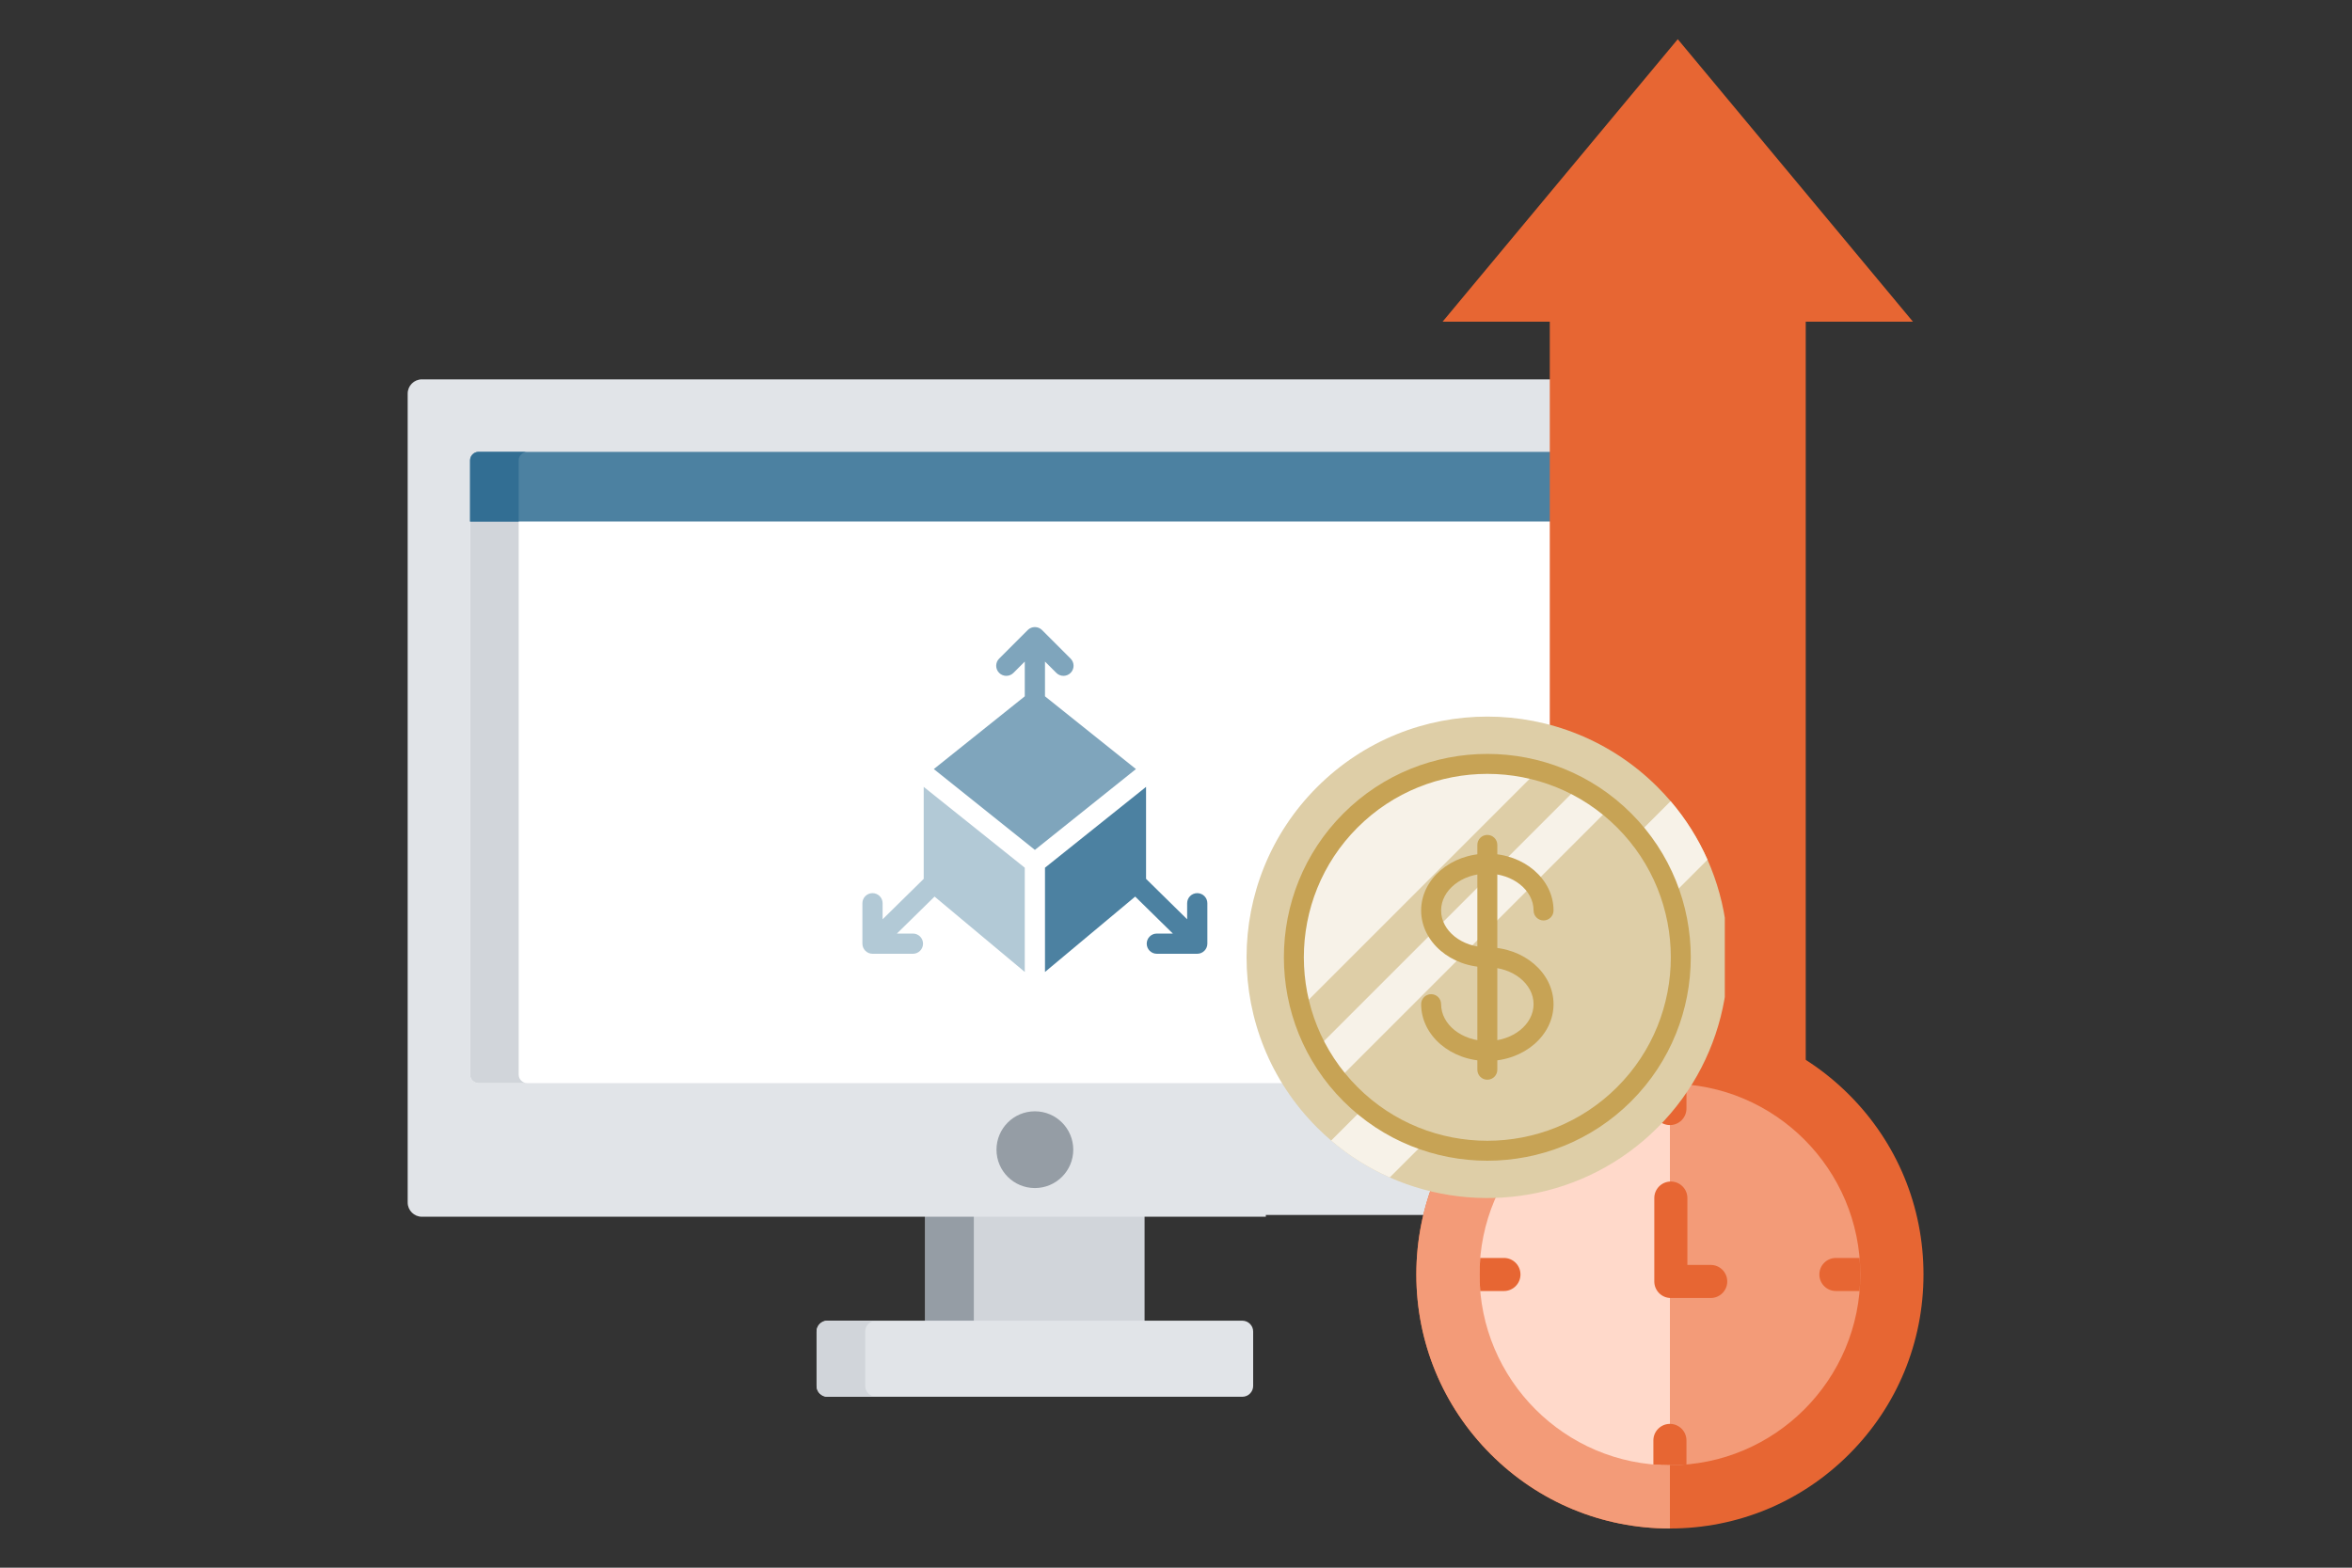
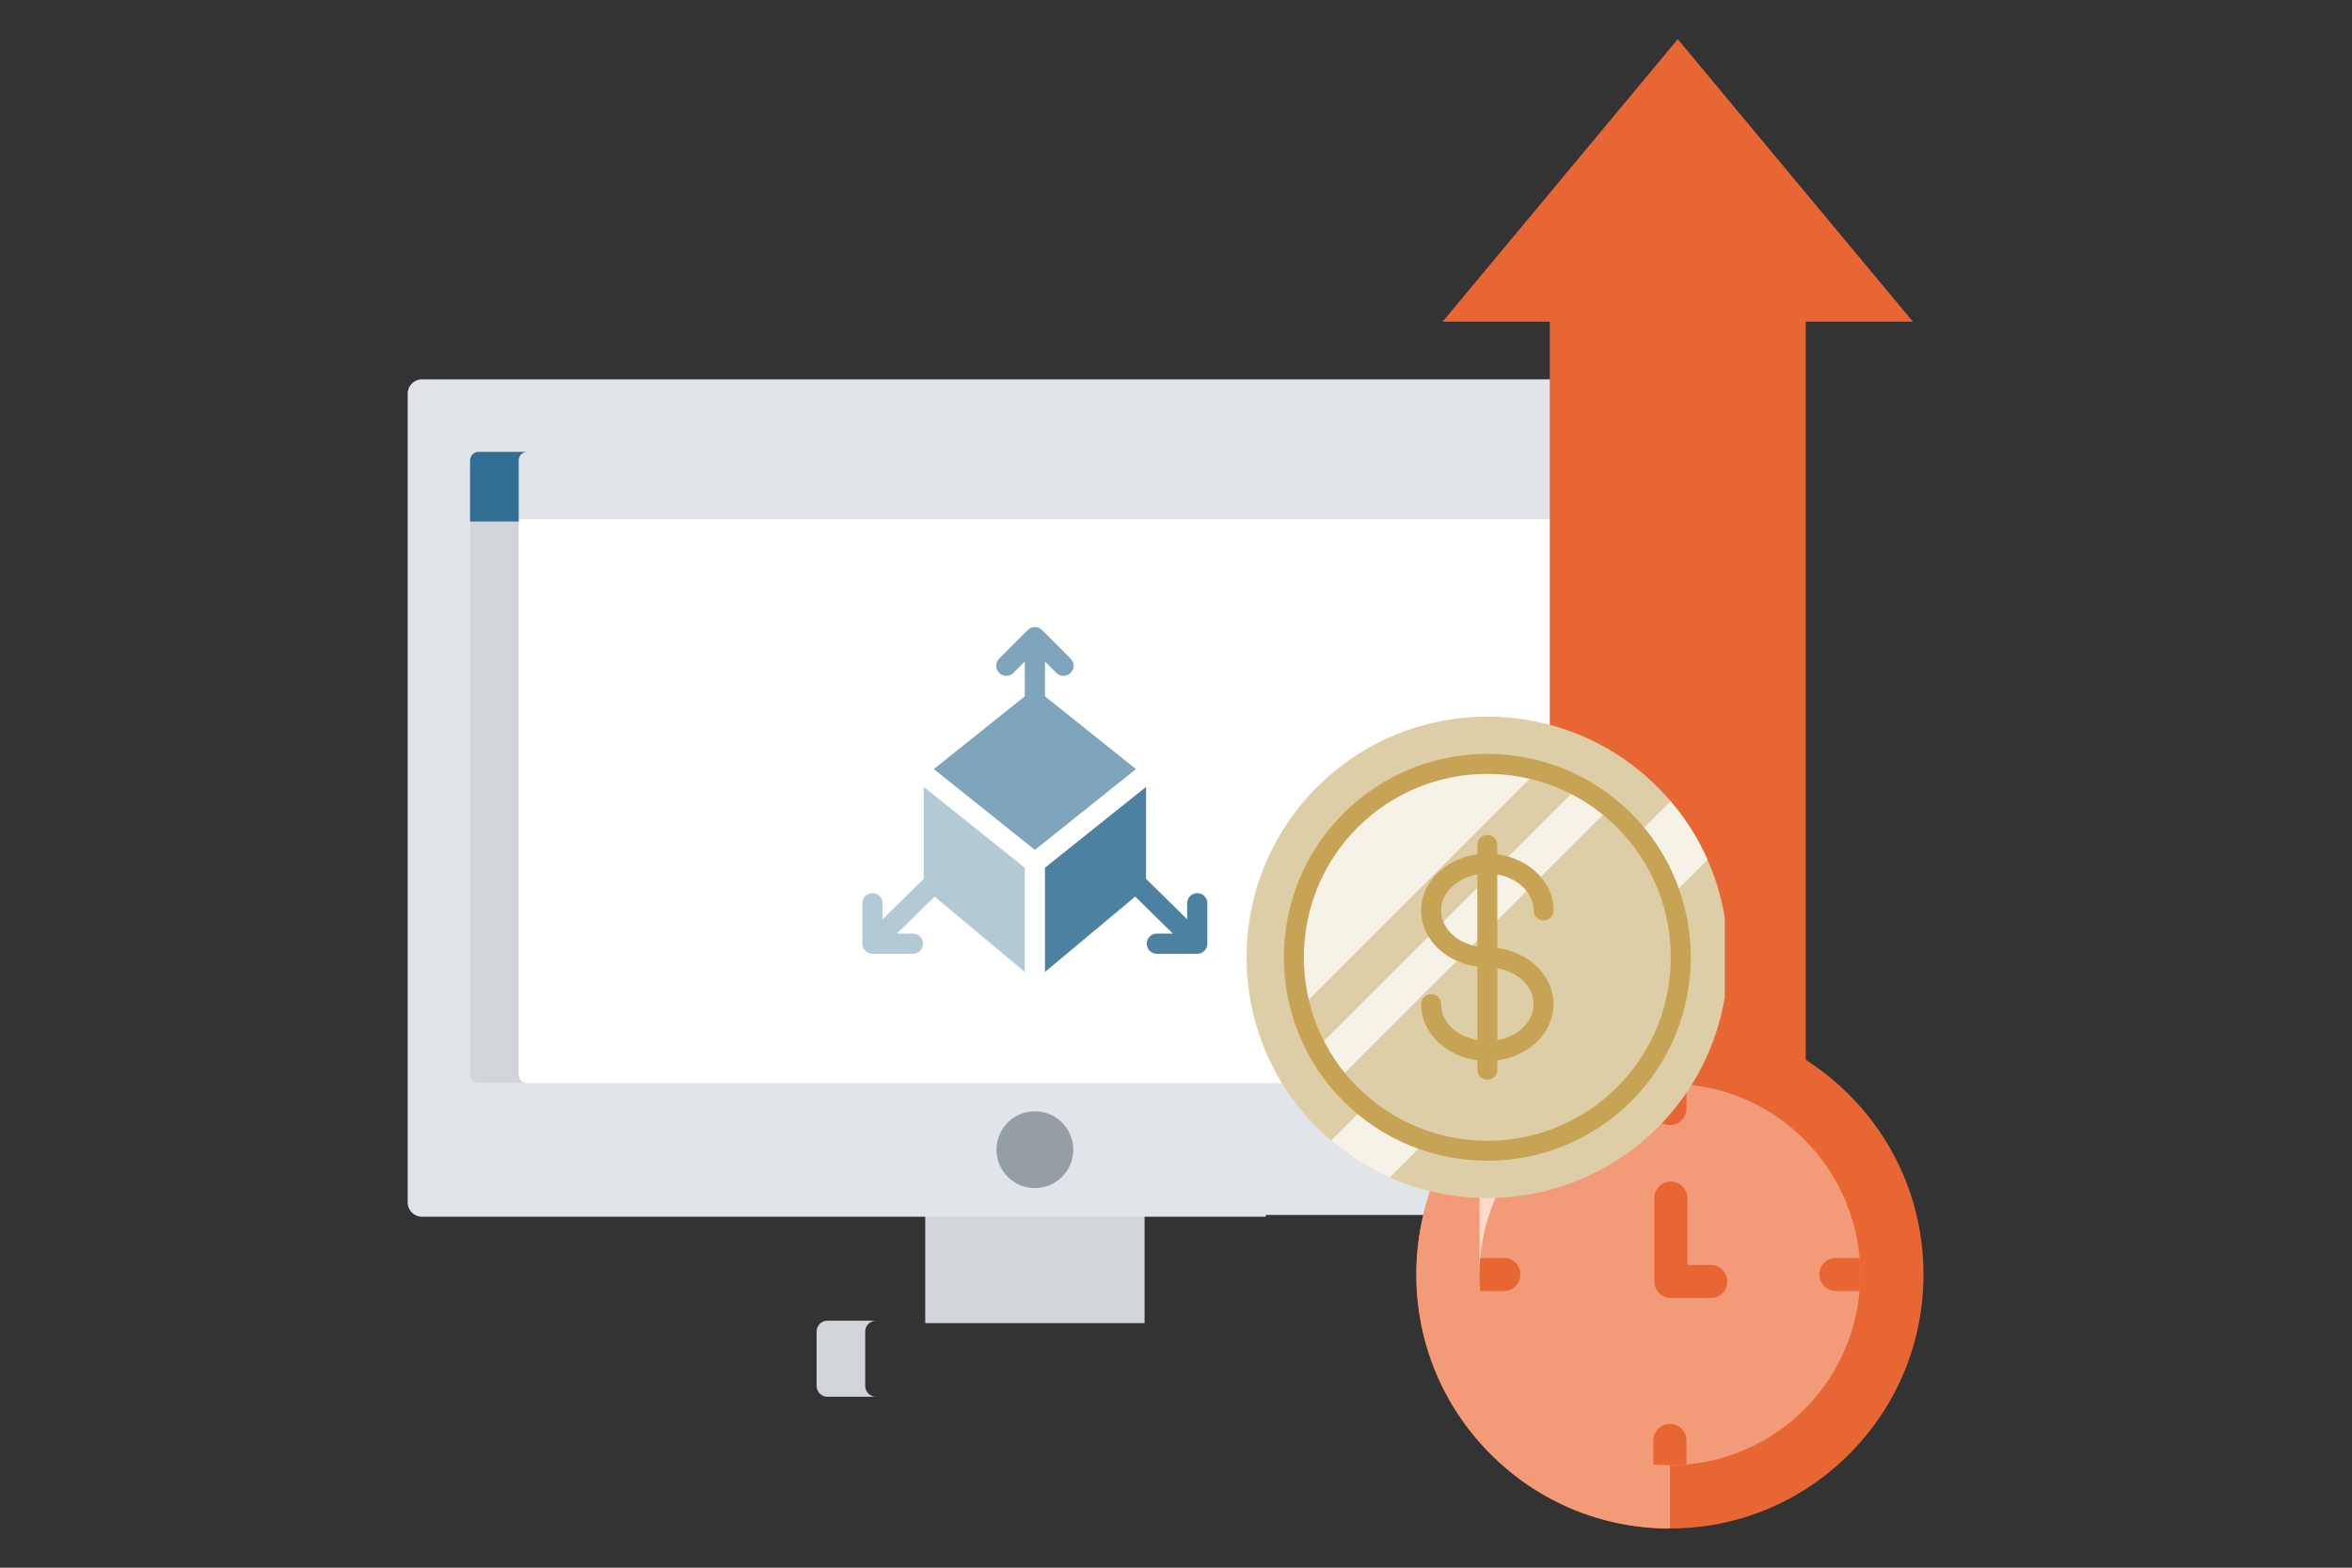
<svg xmlns="http://www.w3.org/2000/svg" width="300" height="200" viewBox="0 0 300 200" fill="none">
  <rect x="0" y="0" width="300" height="200" fill="#333333" stroke="none" />
  <path d="M145.991 154.916H118.013V168.8H145.991V154.916Z" fill="#D1D5DA" />
-   <path d="M124.213 154.916H118.013V168.8H124.213V154.916Z" fill="#959DA5" />
-   <path d="M159.843 176.811C159.843 177.572 159.22 178.195 158.459 178.195H105.541C104.779 178.195 104.156 177.572 104.156 176.811V169.872C104.156 169.111 104.779 168.488 105.541 168.488H158.458C159.22 168.488 159.842 169.111 159.842 169.872V176.811H159.843Z" fill="#E1E4E8" />
  <path d="M110.358 176.811V169.872C110.358 169.111 110.981 168.488 111.742 168.488H105.542C104.78 168.488 104.157 169.111 104.157 169.872V176.811C104.157 177.572 104.78 178.195 105.542 178.195H111.742C110.981 178.195 110.358 177.571 110.358 176.811Z" fill="#D1D5DA" />
  <path d="M210.187 48.396H53.813C52.816 48.396 52 49.212 52 50.21V153.414C52 154.412 52.816 155.228 53.813 155.228H161.459V149.808C161.459 149.255 161.908 148.807 162.46 148.807H166.674C167.535 148.807 168.43 148.169 168.713 147.356L169.509 145.444C169.883 144.689 169.703 143.607 169.09 143L166.116 140.049C165.928 139.862 165.824 139.612 165.824 139.346C165.824 139.079 165.928 138.829 166.116 138.642L171.51 133.29C171.699 133.103 171.952 132.999 172.223 132.999C172.493 132.999 172.746 133.103 172.935 133.29L175.909 136.241C176.29 136.619 176.878 136.846 177.482 136.846C177.807 136.846 178.117 136.778 178.379 136.651L180.317 135.857C181.115 135.585 181.753 134.691 181.753 133.83V129.668C181.753 129.115 182.202 128.667 182.754 128.667H190.391C190.943 128.667 191.392 129.116 191.392 129.668V133.83C191.392 134.692 192.031 135.585 192.846 135.864L194.786 136.659C195.028 136.778 195.339 136.846 195.663 136.846C196.268 136.846 196.856 136.62 197.237 136.242L200.212 133.291C200.401 133.103 200.653 132.999 200.923 132.999C201.193 132.999 201.446 133.103 201.635 133.291L207.028 138.643C207.217 138.83 207.321 139.08 207.321 139.346C207.321 139.613 207.217 139.863 207.028 140.049L204.055 143.001C203.442 143.607 203.262 144.689 203.644 145.463L204.439 147.374C204.714 148.17 205.61 148.807 206.471 148.807H210.686C211.238 148.807 211.687 149.256 211.687 149.808V154.429C211.884 154.139 211.999 153.79 211.999 153.415V50.21C212 49.212 211.184 48.396 210.187 48.396Z" fill="#E1E4E8" />
  <rect x="132" y="52" width="78" height="103" fill="#E1E4E8" />
  <path d="M59.96 137.094C59.96 137.693 60.45 138.182 61.048 138.182H166.58L171.51 133.29C171.699 133.102 171.952 132.999 172.222 132.999C172.492 132.999 172.746 133.102 172.935 133.29L175.909 136.241C176.29 136.619 176.878 136.845 177.482 136.845C177.807 136.845 178.117 136.778 178.379 136.651L180.317 135.857C181.115 135.584 181.753 134.691 181.753 133.829V129.667C181.753 129.115 182.202 128.666 182.754 128.666H190.391C190.943 128.666 191.392 129.115 191.392 129.667V133.829C191.392 134.691 192.031 135.584 192.846 135.864L194.786 136.659C195.028 136.778 195.339 136.845 195.663 136.845C196.268 136.845 196.856 136.619 197.237 136.241L200.212 133.29C200.401 133.103 200.653 132.999 200.923 132.999C201.193 132.999 201.446 133.103 201.635 133.29L204.039 135.676V66.223H59.96V137.094Z" fill="white" />
  <path d="M66.161 137.094V66.223H59.96V137.094C59.96 137.693 60.45 138.182 61.048 138.182H67.249C66.65 138.183 66.161 137.693 66.161 137.094Z" fill="#D1D5DA" />
  <path d="M132 151.568C134.704 151.568 136.896 149.376 136.896 146.672C136.896 143.968 134.704 141.776 132 141.776C129.296 141.776 127.104 143.968 127.104 146.672C127.104 149.376 129.296 151.568 132 151.568Z" fill="#959DA5" />
-   <path d="M202.952 57.644H61.048C60.45 57.644 59.96 58.133 59.96 58.732V66.535H204.039V58.732C204.039 58.133 203.55 57.644 202.952 57.644Z" fill="#4C81A1" />
  <path d="M67.249 57.644H61.048C60.45 57.644 59.96 58.133 59.96 58.732V66.535H66.161V58.732C66.161 58.133 66.65 57.644 67.249 57.644Z" fill="#326E93" />
  <path d="M152.711 113.944C151.998 113.944 151.422 114.521 151.422 115.233V117.278L146.18 112.121V100.385L133.289 110.697C133.289 116.065 133.289 119.272 133.289 123.999L144.796 114.383L149.599 119.101H147.555C146.842 119.101 146.266 119.677 146.266 120.39C146.266 121.102 146.842 121.679 147.555 121.679H152.711C153.425 121.679 154 121.091 154 120.39V115.233C154 114.521 153.423 113.944 152.711 113.944Z" fill="#4C81A1" />
  <path d="M117.82 100.385V112.122L112.578 117.278V115.233C112.578 114.521 112.002 113.944 111.289 113.944C110.577 113.944 110 114.521 110 115.233V120.39C110 121.104 110.587 121.679 111.289 121.679H116.445C117.158 121.679 117.734 121.102 117.734 120.39C117.734 119.677 117.158 119.101 116.445 119.101H114.401L119.204 114.383L130.711 123.999C130.711 119.363 130.711 115.994 130.711 110.698L117.82 100.385Z" fill="#B2C9D6" />
  <path d="M133.289 88.832V84.4L134.735 85.845C135.238 86.349 136.054 86.349 136.557 85.845C137.061 85.342 137.061 84.526 136.557 84.022L132.913 80.378C132.411 79.874 131.588 79.876 131.087 80.378L127.443 84.022C126.94 84.526 126.94 85.342 127.443 85.845C127.947 86.349 128.763 86.349 129.266 85.845L130.711 84.4V88.832L119.109 98.113L132 108.427L144.891 98.114L133.289 88.832Z" fill="#7FA5BC" />
  <path d="M244 41.043L214 5L184 41.043H197.676V161H230.323V41.043H244Z" fill="#E76633" />
  <g clip-path="url(#clip0)">
    <path d="M198.085 137.288L193.881 133.076C192.906 132.098 191.609 131.56 190.228 131.56C188.848 131.56 187.551 132.098 186.575 133.076L183.528 136.13C181.522 138.14 181.522 141.41 183.528 143.42L187.741 147.642C188.153 148.055 188.693 148.261 189.234 148.261C189.773 148.261 190.312 148.056 190.724 147.645C191.549 146.822 197.259 141.093 198.083 140.271C198.907 139.449 198.908 138.113 198.085 137.288Z" fill="#E76633" />
    <path d="M213 123.422C211.835 123.422 210.891 124.366 210.891 125.531V132.281C210.891 133.446 211.835 134.391 213 134.391C214.165 134.391 215.109 133.446 215.109 132.281V125.531C215.109 124.366 214.165 123.422 213 123.422Z" fill="#F39B78" />
    <path d="M218.203 123H207.797C206.632 123 205.688 123.944 205.688 125.109C205.688 126.274 206.632 127.219 207.797 127.219H218.203C219.368 127.219 220.312 126.274 220.312 125.109C220.312 123.944 219.368 123 218.203 123Z" fill="#E76633" />
-     <path d="M213 123H207.797C206.632 123 205.688 123.944 205.688 125.109C205.688 126.274 206.632 127.219 207.797 127.219H213V123Z" fill="#F39B78" />
    <path d="M235.872 139.68C229.763 133.558 221.64 130.187 213 130.187C204.36 130.187 196.237 133.558 190.128 139.68C184.02 145.801 180.656 153.938 180.656 162.593C180.656 171.249 184.02 179.386 190.128 185.507C196.237 191.628 204.36 195 213 195C221.64 195 229.763 191.628 235.872 185.507C241.98 179.386 245.343 171.249 245.343 162.593C245.343 153.938 241.98 145.801 235.872 139.68Z" fill="#E76633" />
    <path d="M213 130.187C204.36 130.187 196.237 133.558 190.128 139.68C184.02 145.801 180.656 153.938 180.656 162.593C180.656 171.249 184.02 179.386 190.128 185.507C196.237 191.628 204.36 195 213 195V130.187Z" fill="#F39B78" />
    <path d="M213 138.263C199.609 138.263 188.716 149.178 188.716 162.593C188.716 176.009 199.609 186.924 213 186.924C226.39 186.924 237.283 176.009 237.283 162.593C237.283 149.178 226.39 138.263 213 138.263Z" fill="#F39B78" />
-     <path d="M213 138.263C199.609 138.263 188.716 149.178 188.716 162.593C188.716 176.009 199.609 186.924 213 186.924V138.263Z" fill="#FFD9CA" />
+     <path d="M213 138.263C199.609 138.263 188.716 149.178 188.716 162.593V138.263Z" fill="#FFD9CA" />
    <path d="M213 143.532C214.165 143.532 215.109 142.588 215.109 141.423V138.356C214.414 138.296 213.711 138.263 213 138.263C212.289 138.263 211.586 138.296 210.891 138.356V141.423C210.891 142.588 211.835 143.532 213 143.532Z" fill="#E76633" />
    <path d="M213 181.655C211.835 181.655 210.891 182.599 210.891 183.764V186.831C211.586 186.891 212.289 186.924 213 186.924C213.711 186.924 214.414 186.891 215.109 186.831V183.764C215.109 182.599 214.165 181.655 213 181.655Z" fill="#E76633" />
    <path d="M237.191 160.484H234.17C233.005 160.484 232.061 161.429 232.061 162.594C232.061 163.758 233.005 164.703 234.17 164.703H237.191C237.251 164.007 237.283 163.304 237.283 162.594C237.283 161.883 237.251 161.18 237.191 160.484Z" fill="#E76633" />
    <path d="M193.938 162.594C193.938 161.429 192.994 160.484 191.829 160.484H188.808C188.748 161.18 188.716 161.883 188.716 162.594C188.716 163.304 188.748 164.007 188.808 164.703H191.829C192.994 164.703 193.938 163.758 193.938 162.594Z" fill="#E76633" />
    <path d="M218.202 161.376H215.227V152.845C215.227 151.68 214.282 150.735 213.117 150.735C211.952 150.735 211.008 151.68 211.008 152.845V163.485C211.008 164.65 211.952 165.595 213.117 165.595H218.202C219.367 165.595 220.312 164.65 220.312 163.485C220.312 162.32 219.367 161.376 218.202 161.376Z" fill="#E76633" />
  </g>
  <g clip-path="url(#clip1)">
    <path d="M211.428 143.848C202.19 153.084 188.533 155.207 177.263 150.215C174.609 149.04 172.09 147.471 169.79 145.507C169.174 144.982 168.576 144.428 167.995 143.848C156.002 131.854 156.002 112.409 167.995 100.415C179.989 88.422 199.433 88.422 211.428 100.415C212.009 100.996 212.562 101.594 213.087 102.21C215.051 104.508 216.62 107.029 217.795 109.683C222.787 120.952 220.664 134.61 211.428 143.848Z" fill="#DECEA7" />
    <path d="M217.795 109.684L177.264 150.215C174.609 149.04 172.09 147.471 169.79 145.507L213.087 102.21C215.051 104.508 216.62 107.029 217.795 109.684Z" fill="#F7F2E8" />
    <path d="M214.399 122.131C214.399 135.766 203.345 146.819 189.711 146.819C182.014 146.819 175.141 143.298 170.613 137.778C167.118 133.519 165.022 128.069 165.022 122.131C165.022 108.496 176.076 97.443 189.71 97.443C195.65 97.443 201.099 99.542 205.359 103.036C210.878 107.563 214.399 114.436 214.399 122.131Z" fill="#DECEA7" />
    <path d="M205.359 103.036L170.616 137.779L170.613 137.778C169.593 136.535 168.692 135.19 167.929 133.762C167.059 132.138 166.367 130.408 165.877 128.592C165.32 126.533 165.022 124.366 165.022 122.131C165.022 108.496 176.076 97.443 189.71 97.443C191.947 97.443 194.113 97.74 196.172 98.297C197.987 98.788 199.717 99.481 201.341 100.351C202.77 101.114 204.115 102.016 205.359 103.036Z" fill="#F7F2E8" />
    <path d="M201.341 100.351L167.929 133.762C167.06 132.138 166.368 130.408 165.877 128.592L196.172 98.297C197.987 98.788 199.718 99.481 201.341 100.351Z" fill="#DECEA7" />
    <path d="M189.711 148.08C183.063 148.08 176.415 145.55 171.353 140.488C161.231 130.366 161.231 113.896 171.353 103.774C181.476 93.652 197.946 93.651 208.068 103.774C218.191 113.896 218.19 130.366 208.068 140.488C203.007 145.55 196.359 148.08 189.711 148.08ZM189.711 98.727C183.715 98.727 177.718 101.009 173.154 105.574C164.024 114.704 164.024 129.559 173.154 138.688C182.283 147.818 197.138 147.818 206.268 138.688C215.397 129.559 215.397 114.704 206.268 105.574C201.703 101.009 195.707 98.727 189.711 98.727Z" fill="#C7A355" />
    <path d="M189.711 135.355C185.055 135.355 181.268 132.104 181.268 128.107C181.268 127.404 181.838 126.834 182.541 126.834C183.244 126.834 183.814 127.404 183.814 128.107C183.814 130.7 186.459 132.81 189.712 132.81C192.964 132.81 195.609 130.7 195.609 128.107C195.609 125.514 192.964 123.404 189.712 123.404C185.056 123.404 181.268 120.153 181.268 116.156C181.268 112.159 185.056 108.907 189.712 108.907C194.367 108.907 198.155 112.159 198.155 116.156C198.155 116.859 197.585 117.429 196.882 117.429C196.179 117.429 195.609 116.859 195.609 116.156C195.609 113.563 192.963 111.453 189.711 111.453C186.459 111.453 183.814 113.562 183.814 116.156C183.814 118.748 186.459 120.858 189.711 120.858C194.367 120.858 198.155 124.11 198.155 128.107C198.155 132.104 194.367 135.355 189.711 135.355Z" fill="#C7A355" />
    <path d="M189.711 137.746C189.007 137.746 188.438 137.176 188.438 136.473V107.79C188.438 107.087 189.007 106.517 189.711 106.517C190.414 106.517 190.984 107.087 190.984 107.79V136.473C190.984 137.176 190.414 137.746 189.711 137.746Z" fill="#C7A355" />
  </g>
  <defs>
    <clipPath id="clip0">
      <rect width="72" height="72" fill="white" transform="translate(177 123)" />
    </clipPath>
    <clipPath id="clip1">
      <rect width="61" height="64" fill="white" transform="translate(159 89)" />
    </clipPath>
  </defs>
</svg>